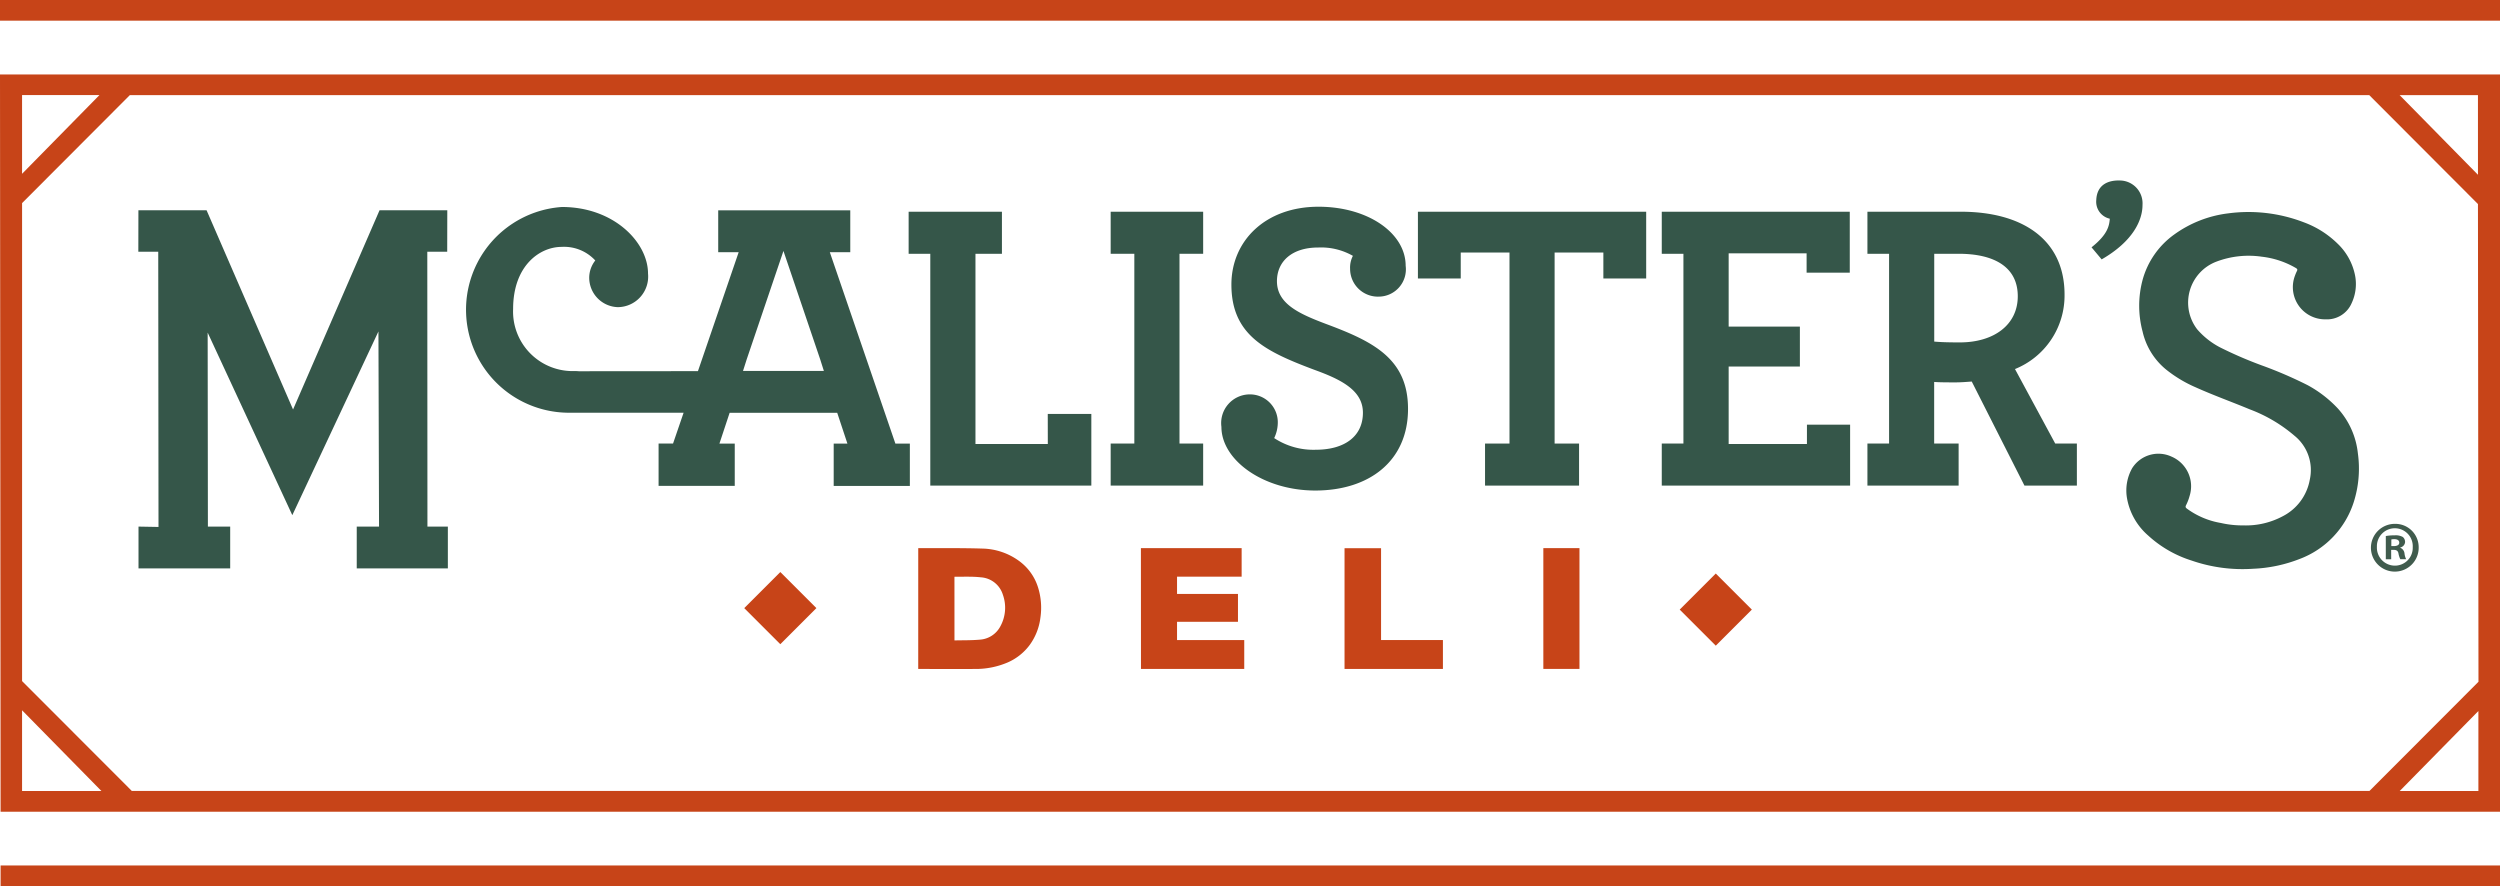
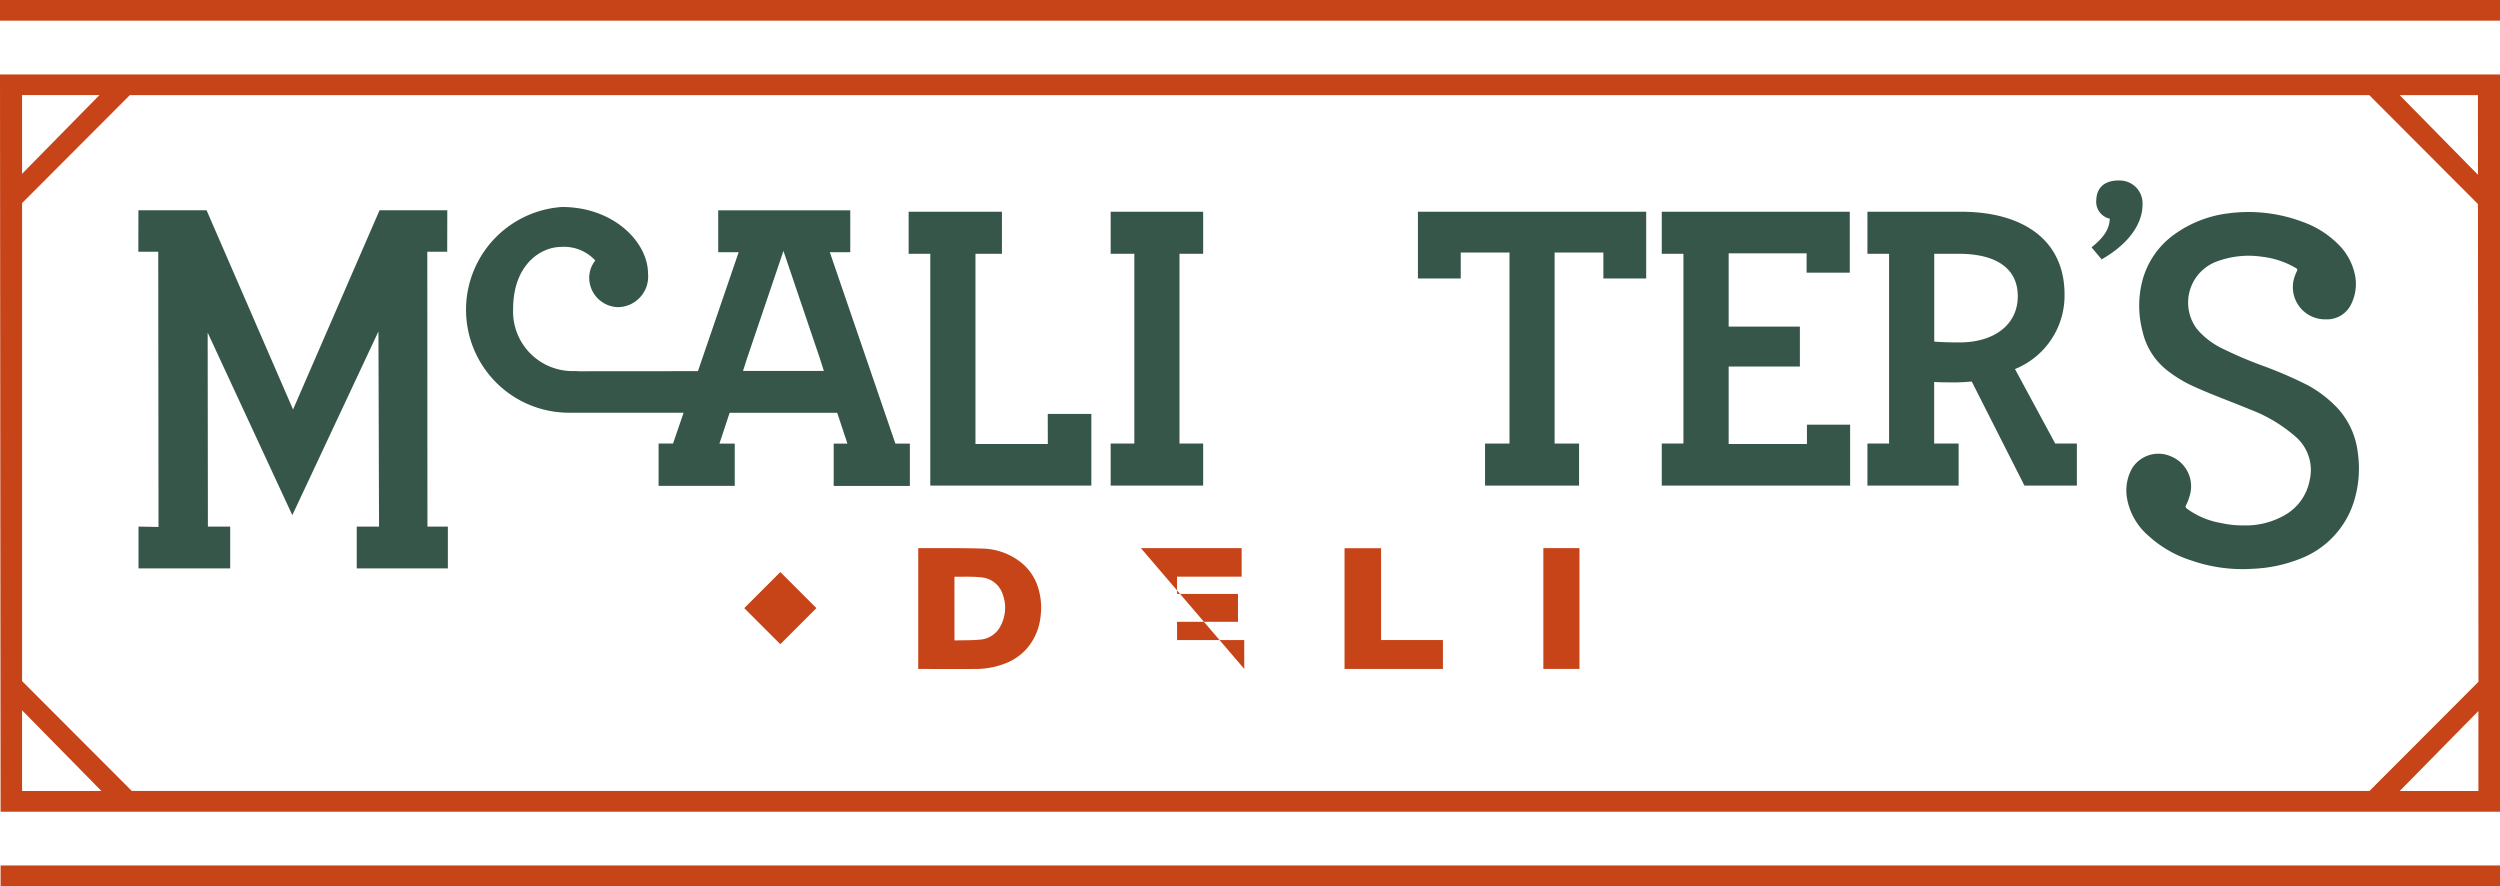
<svg xmlns="http://www.w3.org/2000/svg" id="Group_196" data-name="Group 196" width="151.807" height="53.81" viewBox="0 0 151.807 53.81">
  <g id="Group_89" data-name="Group 89" transform="translate(0 0)">
    <path id="Path_163" data-name="Path 163" d="M170.332,239.448l.036,44.769,151.771,0V239.448Zm150.5,36.879-6.62,6.63H178.336l-6.663-6.671V247.261l6.544-6.557H314.2l6.6,6.614ZM176.372,240.7l-4.7,4.782V240.7Zm-4.7,37.358,4.817,4.9h-4.817Zm144.38,4.9,4.775-4.856,0,4.856Zm4.749-37.417-4.756-4.837H320.8Z" transform="translate(-170.332 -234.928)" fill="#c74418" />
    <rect id="Rectangle_7" data-name="Rectangle 7" width="151.807" height="1.255" transform="translate(0)" fill="#c74418" />
    <path id="Path_164" data-name="Path 164" d="M170.438,383.505l151.771,0v-1.255H170.438Z" transform="translate(-170.402 -329.695)" fill="#c74418" />
  </g>
  <g id="Group_91" data-name="Group 91" transform="translate(8.4 10.958)">
    <path id="Path_165" data-name="Path 165" d="M342.823,278.337H338.43V266.788h1.607v-2.553h-5.665v2.553h1.315v11.523h0v2.553h9.779v-4.351h-2.646Z" transform="translate(-287.597 -262.336)" fill="#355649" />
    <path id="Path_166" data-name="Path 166" d="M370.845,266.788h1.437v11.523h-1.437v2.553h5.616v-2.553h-1.437V266.788h1.437v-2.553h-5.616Z" transform="translate(-311.802 -262.336)" fill="#355649" />
-     <path id="Path_167" data-name="Path 167" d="M397.146,270.435c-1.6-.606-2.937-1.213-2.937-2.578,0-1.213.922-2.047,2.5-2.047a3.9,3.9,0,0,1,2.112.506,1.538,1.538,0,0,0-.17.783,1.688,1.688,0,0,0,1.747,1.693,1.657,1.657,0,0,0,1.627-1.87c0-2-2.306-3.589-5.291-3.589-3.228,0-5.291,2.073-5.291,4.726,0,3.083,2.087,4.069,5.049,5.181,1.6.581,2.937,1.238,2.937,2.6,0,1.441-1.117,2.25-2.864,2.25a4.325,4.325,0,0,1-2.524-.708,2.2,2.2,0,0,0,.219-1.011,1.694,1.694,0,0,0-1.748-1.642,1.741,1.741,0,0,0-1.675,1.971c0,2.022,2.549,3.866,5.7,3.866,3.277,0,5.631-1.794,5.631-4.953C402.17,272.532,400.01,271.5,397.146,270.435Z" transform="translate(-325.069 -261.738)" fill="#355649" />
    <path id="Path_168" data-name="Path 168" d="M426.315,268.288h2.6v-1.576h2.961v11.6h-1.485v2.553H436.1v-2.553h-1.485v-11.6h2.961v1.576h2.6v-4.053H426.315Z" transform="translate(-348.615 -262.336)" fill="#355649" />
    <path id="Path_169" data-name="Path 169" d="M479.153,278.337H474.4v-4.7h4.325V271.21H474.4v-4.447h4.733v1.172h2.621v-3.7H470.338v2.553h1.315v11.523h-1.315v2.553h11.437v-3.7h-2.621Z" transform="translate(-377.831 -262.336)" fill="#355649" />
    <path id="Path_170" data-name="Path 170" d="M516.422,273.788a4.812,4.812,0,0,0,3.01-4.524c0-3.386-2.621-5.029-6.286-5.029h-5.684v2.553h1.315v11.523h-1.315v2.553H513v-2.553h-1.485v-3.74c.34.026.8.026,1.311.026.315,0,.631-.026.971-.051l3.2,6.318h3.184v-2.553h-1.315Zm-3.35-1.618c-.874,0-1.262-.025-1.553-.05v-5.332H513c2.209,0,3.592.834,3.592,2.578S515.135,272.17,513.072,272.17Z" transform="translate(-402.467 -262.336)" fill="#355649" />
    <g id="Group_90" data-name="Group 90" transform="translate(120.725 1.925)">
      <path id="Path_171" data-name="Path 171" d="M561.332,283.334a4.747,4.747,0,0,0,2.384-.553,3.1,3.1,0,0,0,1.649-2.225,2.678,2.678,0,0,0-.934-2.67,9.038,9.038,0,0,0-2.713-1.6c-1.1-.458-2.222-.858-3.307-1.348a7.8,7.8,0,0,1-1.766-1.064,4.168,4.168,0,0,1-1.434-2.315,6.063,6.063,0,0,1,0-3.128,5.019,5.019,0,0,1,1.9-2.745,7.042,7.042,0,0,1,3.3-1.3,9.339,9.339,0,0,1,4.6.546,5.77,5.77,0,0,1,2.049,1.3,3.64,3.64,0,0,1,1.06,1.952,2.736,2.736,0,0,1-.206,1.637,1.63,1.63,0,0,1-1.586,1,1.955,1.955,0,0,1-1.865-2.646,2.518,2.518,0,0,1,.122-.289c.048-.093.014-.133-.068-.183a5.29,5.29,0,0,0-2.067-.685,5.522,5.522,0,0,0-2.757.3,2.661,2.661,0,0,0-1.166,4.108,4.7,4.7,0,0,0,1.394,1.1,24.518,24.518,0,0,0,2.514,1.087,25.3,25.3,0,0,1,2.788,1.2,7.18,7.18,0,0,1,1.853,1.429,4.816,4.816,0,0,1,1.209,2.718,6.711,6.711,0,0,1-.259,2.984,5.467,5.467,0,0,1-3.264,3.423,8.718,8.718,0,0,1-2.849.6,9.437,9.437,0,0,1-3.729-.5,7.009,7.009,0,0,1-2.638-1.523,3.888,3.888,0,0,1-1.293-2.337,2.766,2.766,0,0,1,.323-1.742,1.885,1.885,0,0,1,2.388-.71,1.957,1.957,0,0,1,1.1,2.4,2.848,2.848,0,0,1-.214.554c-.049.1-.026.146.054.207a4.851,4.851,0,0,0,2.059.87A5.915,5.915,0,0,0,561.332,283.334Z" transform="translate(-554.233 -264.313)" fill="#355649" />
    </g>
    <path id="Path_172" data-name="Path 172" d="M276.551,266.127h1.242v-2.544h-8.019v2.544h1.242l-2.473,7.222-7.233.006q-.13-.011-.261-.011a3.617,3.617,0,0,1-3.729-3.77c0-2.642,1.628-3.77,2.941-3.77a2.573,2.573,0,0,1,2.048.825,1.705,1.705,0,0,0-.368,1.018,1.792,1.792,0,0,0,1.733,1.816,1.856,1.856,0,0,0,1.838-2.036c0-1.9-2.075-4.046-5.226-4.046a6.254,6.254,0,0,0,.486,12.493v0h6.9l-.641,1.871h-.878v2.569h4.625V277.75h-.931l.62-1.871H277l.62,1.871h-.834v2.569h4.625V277.75h-.878Zm-5.049,6.511,2.233-6.588,2.233,6.588.222.7-4.911,0Z" transform="translate(-234.562 -261.77)" fill="#355649" />
    <path id="Path_173" data-name="Path 173" d="M204.7,276.071l-5.252-12.1H195.31l-.005,2.52h1.209l.016,16.712-1.214-.022v2.537h5.567v-2.537h-1.354l-.014-11.779,5.14,11.085,5.23-11.156.036,11.851h-1.354v2.537H214.1v-2.537H212.86l-.008-16.69h1.209l.005-2.52h-4.113Z" transform="translate(-195.305 -262.163)" fill="#355649" />
    <path id="Path_174" data-name="Path 174" d="M551.022,260.075a1.389,1.389,0,0,0-1.334-1.484c-.709-.032-1.435.223-1.474,1.19a1.054,1.054,0,0,0,.821,1.129c-.031.434-.131.962-1.108,1.738l.614.733C550.479,262.264,551.022,260.974,551.022,260.075Z" transform="translate(-429.323 -258.588)" fill="#355649" />
  </g>
  <g id="Group_94" data-name="Group 94" transform="translate(45.192 33.283)">
-     <rect id="Rectangle_8" data-name="Rectangle 8" width="3.098" height="3.098" transform="translate(58.995 1.543) rotate(45)" fill="#c74418" />
    <rect id="Rectangle_9" data-name="Rectangle 9" width="3.098" height="3.098" transform="translate(2.191 1.453) rotate(45)" fill="#c74418" />
    <g id="Group_93" data-name="Group 93" transform="translate(10.562 0)">
      <g id="Group_92" data-name="Group 92">
        <path id="Path_175" data-name="Path 175" d="M336.1,324.968l.018-.005c1.294.006,2.588-.012,3.88.028a3.91,3.91,0,0,1,2.22.748,3.134,3.134,0,0,1,1.156,1.607,4.133,4.133,0,0,1,.144,1.845,3.541,3.541,0,0,1-.648,1.65,3.3,3.3,0,0,1-1.329,1.06,4.921,4.921,0,0,1-2.03.4c-1.116.008-2.232,0-3.348,0l-.064,0Zm2.2,5.6c.512-.013,1.018,0,1.521-.045a1.519,1.519,0,0,0,1.267-.813,2.343,2.343,0,0,0,.152-1.914,1.5,1.5,0,0,0-1.335-1.059c-.522-.06-1.056-.029-1.584-.038-.006,0-.012.006-.022.011Z" transform="translate(-336.096 -324.963)" fill="#c74418" />
-         <path id="Path_176" data-name="Path 176" d="M376.306,324.97h6.117V326.7H378.5v1.05h3.7v1.691h-3.7v1.112h4.081v1.751h-6.271Z" transform="translate(-362.781 -324.968)" fill="#c74418" />
+         <path id="Path_176" data-name="Path 176" d="M376.306,324.97h6.117V326.7H378.5v1.05h3.7v1.691h-3.7v1.112h4.081v1.751Z" transform="translate(-362.781 -324.968)" fill="#c74418" />
        <path id="Path_177" data-name="Path 177" d="M413.07,332.313v-7.331h2.218v5.576h3.756v1.755Z" transform="translate(-387.18 -324.976)" fill="#c74418" />
        <path id="Path_178" data-name="Path 178" d="M448.96,324.966h2.194V332.3H448.96Z" transform="translate(-410.998 -324.965)" fill="#c74418" />
      </g>
    </g>
  </g>
  <g id="Group_95" data-name="Group 95" transform="translate(143.971 31.81)">
-     <path id="Path_179" data-name="Path 179" d="M601.271,321.992a1.45,1.45,0,1,1-1.445-1.41A1.417,1.417,0,0,1,601.271,321.992Zm-2.537,0a1.093,1.093,0,0,0,1.1,1.127A1.08,1.08,0,0,0,600.91,322a1.089,1.089,0,1,0-2.175-.009Zm.868.74h-.327v-1.41a2.851,2.851,0,0,1,.542-.043.879.879,0,0,1,.49.1.391.391,0,0,1,.138.31.361.361,0,0,1-.293.327v.017a.417.417,0,0,1,.258.344,1.076,1.076,0,0,0,.1.352h-.353a1.209,1.209,0,0,1-.112-.344c-.026-.155-.112-.223-.292-.223H599.6Zm.008-.8h.155c.181,0,.327-.06.327-.206,0-.129-.094-.215-.3-.215a.775.775,0,0,0-.181.017Z" transform="translate(-598.373 -320.582)" fill="#405b4d" />
-   </g>
+     </g>
</svg>